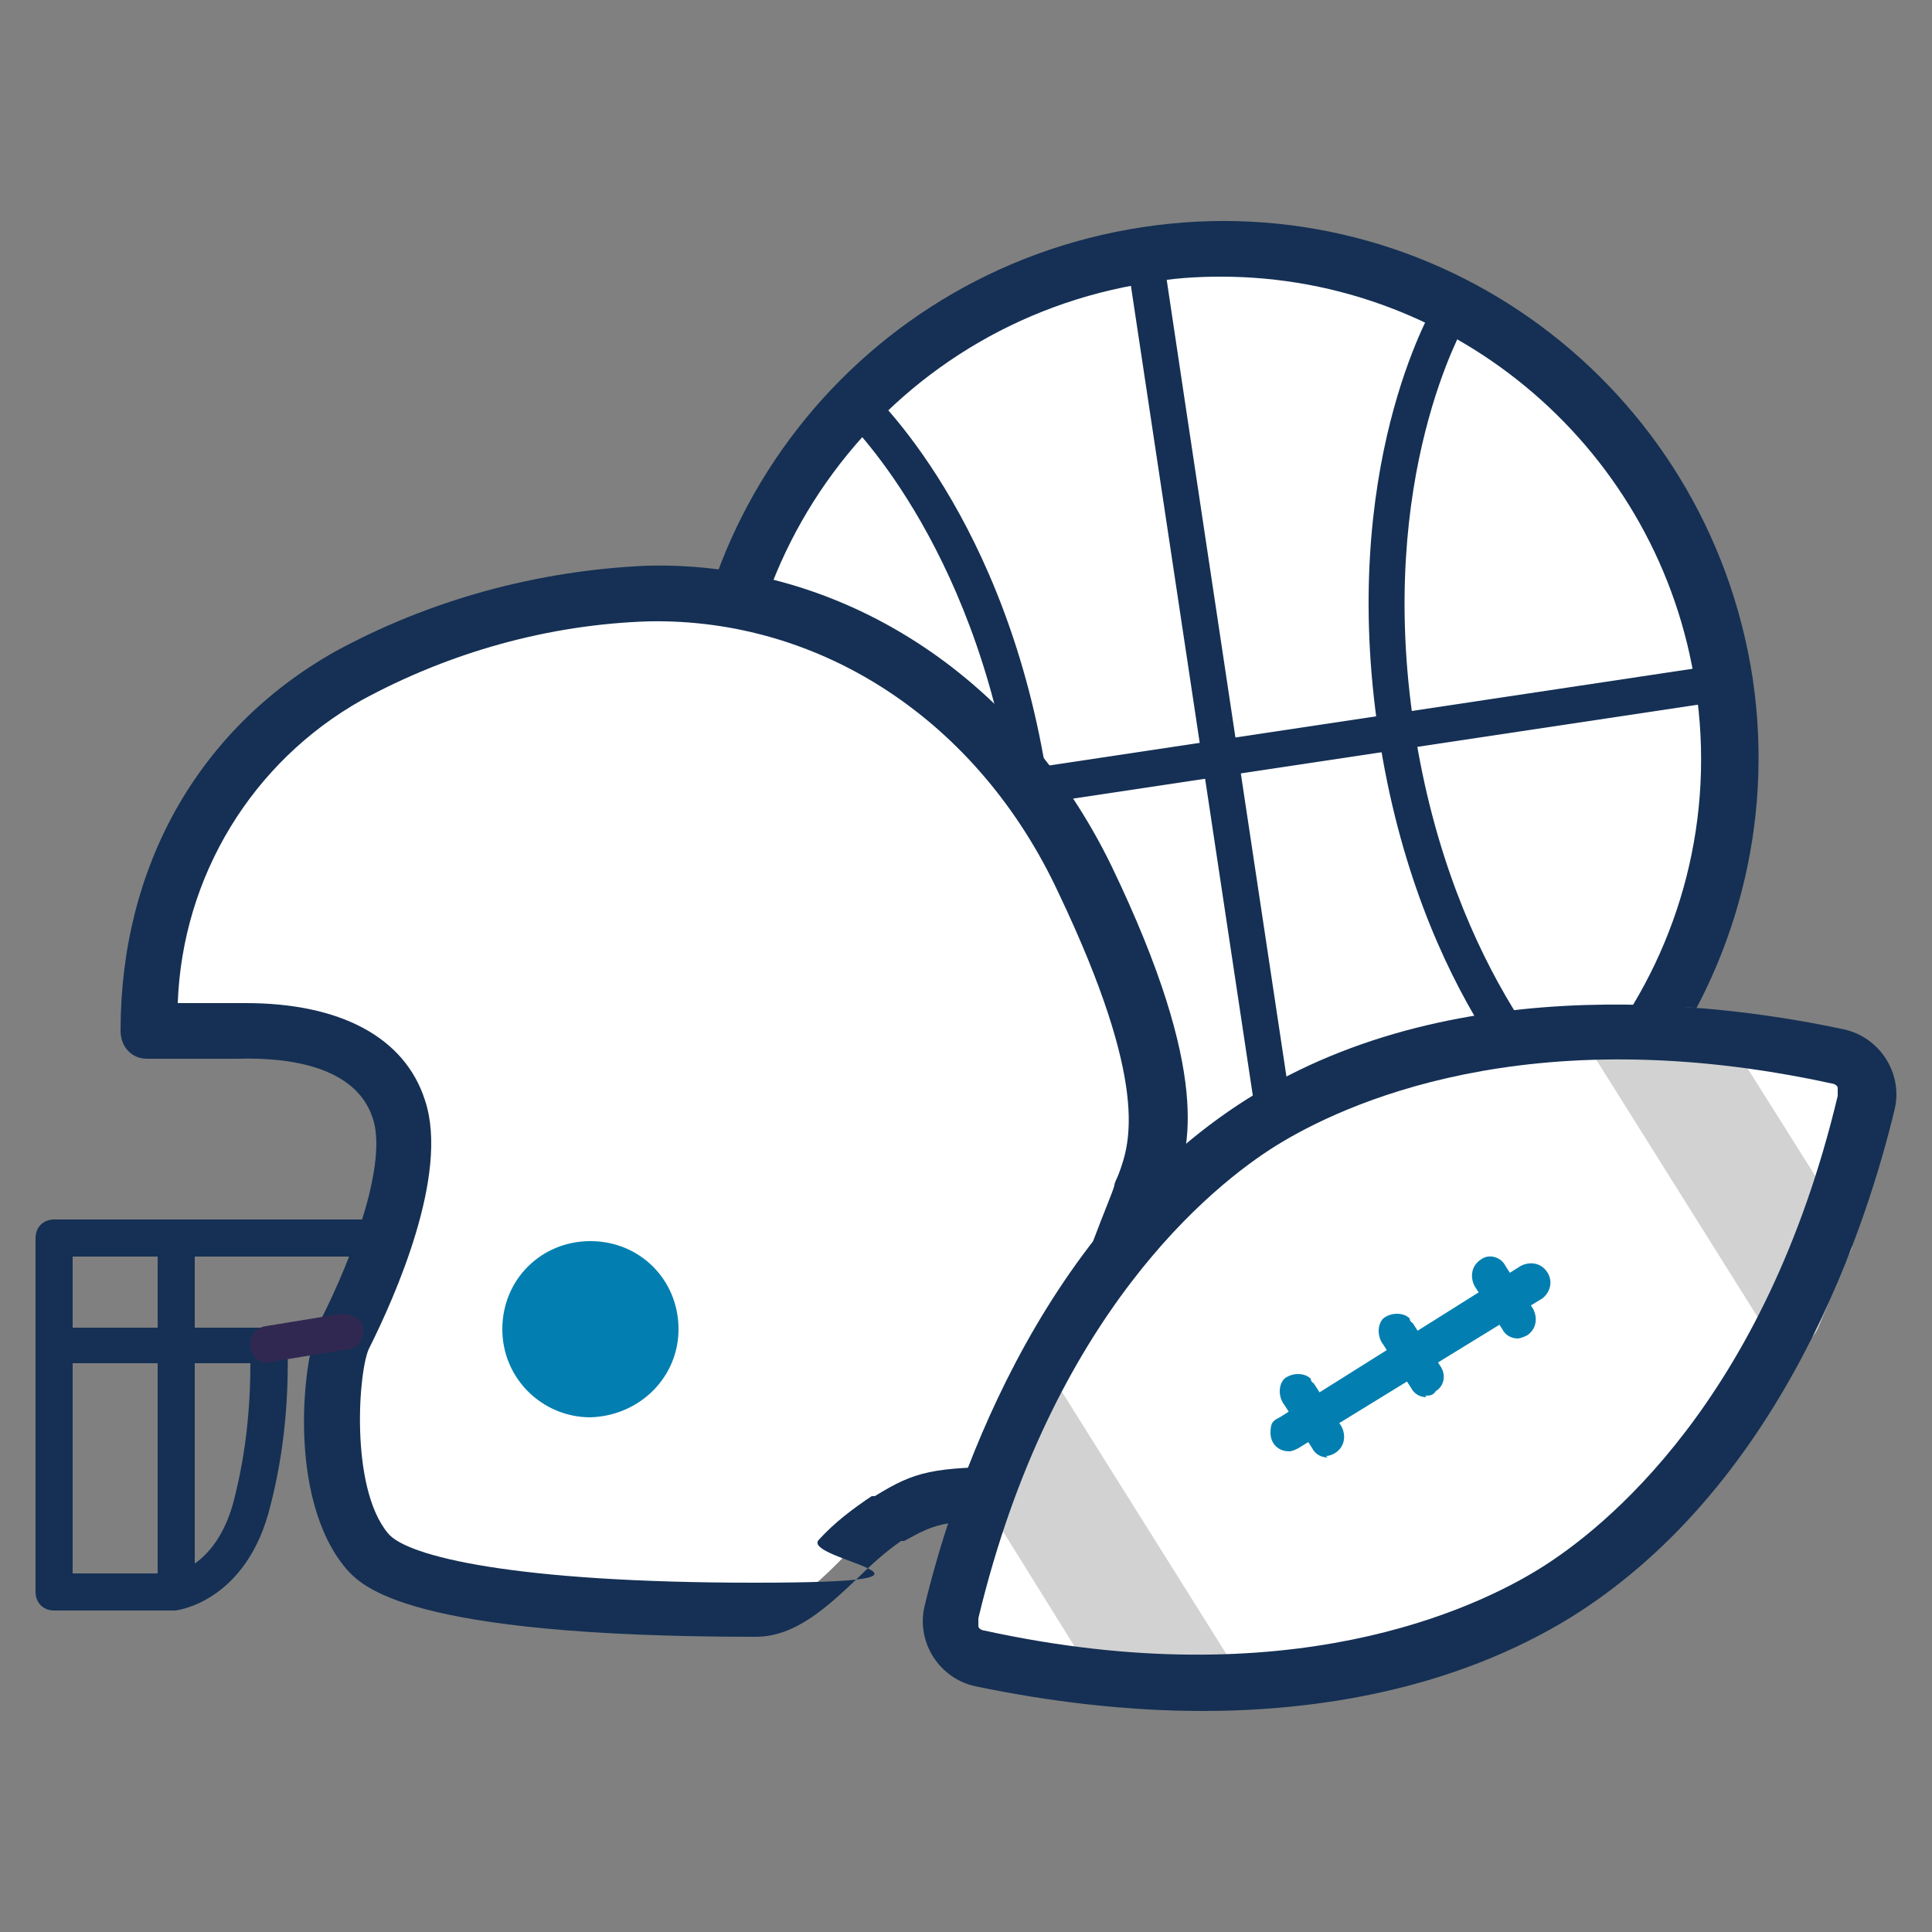
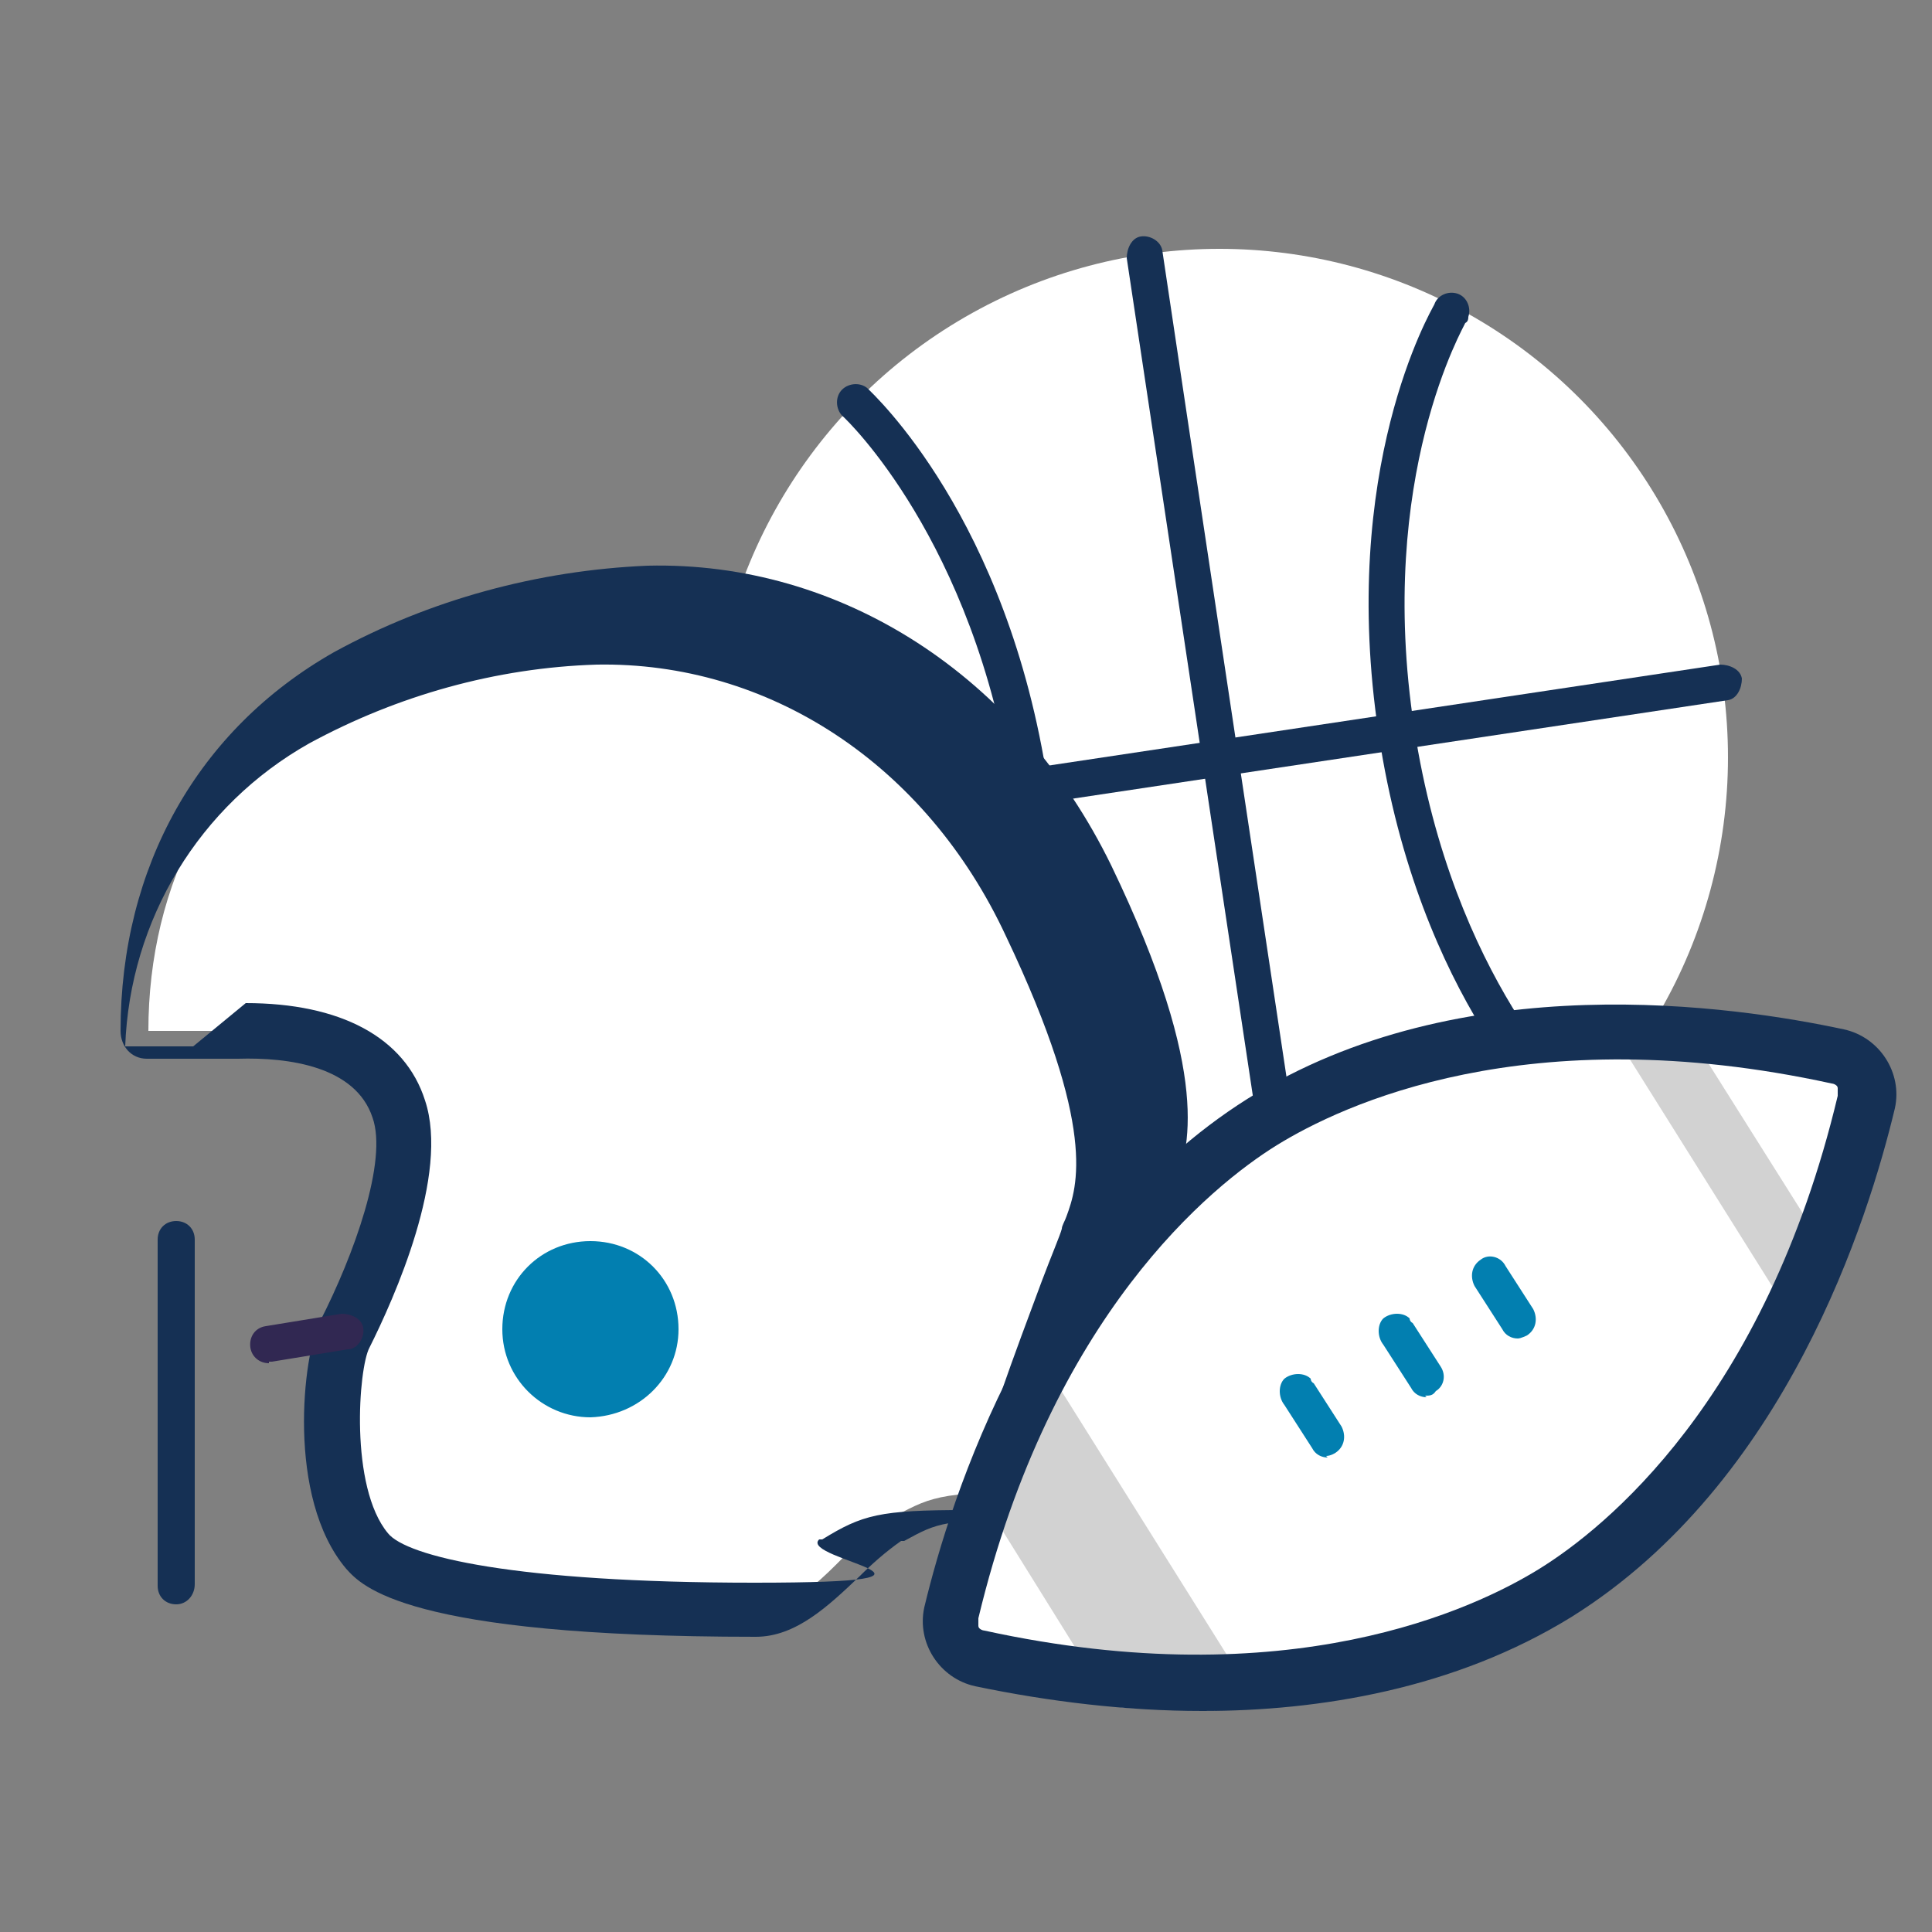
<svg xmlns="http://www.w3.org/2000/svg" id="Layer_1" version="1.1" viewBox="0 0 125 125">
  <rect x="0" y="0" width="125" height="125" fill="#808080" stroke="none" />
  <defs>
    <style>
      .st0 {
        fill: none;
      }

      .st1 {
        fill: #153054;
      }

      .st2 {
        fill: #d2d2d2;
      }

      .st3 {
        fill: #027fb0;
      }

      .st4 {
        fill: #fff;
      }

      .st5 {
        fill: #312852;
      }
    </style>
  </defs>
  <circle class="st4" cx="78.9" cy="49" r="32.9" />
-   <path class="st1" d="M78.9,83.7c-17.1,0-31.7-12.6-34.2-29.5h0c-2.9-19,10.2-36.6,29.2-39.5s36.6,10.2,39.5,29.2c2.8,18.9-10.2,36.6-29.1,39.5-1.9.2-3.7.3-5.4.3ZM79,17.9c-1.6,0-3.2.1-4.7.4-17,2.6-28.7,18.4-26.1,35.4h0c2.6,17,18.4,28.7,35.4,26.1s28.7-18.4,26.1-35.4c-2.3-15.2-15.4-26.5-30.7-26.5Z" />
  <path class="st1" d="M63.2,79.1c-.2,0-.4,0-.6-.2-.6-.3-.7-1.1-.4-1.6,0,0,5.8-9.8,3.3-26.1s-10.8-24.1-10.9-24.2c-.5-.4-.6-1.2-.2-1.7.4-.5,1.2-.6,1.7-.2h0c.4.4,9.1,8.4,11.7,25.6s-3.4,27.3-3.6,27.7c-.3.4-.7.7-1.1.7Z" />
  <path class="st1" d="M101.7,73.2c-.3,0-.6,0-.8-.3-.4-.3-9.1-8.2-11.7-25.4s3.4-27.4,3.6-27.8c.2-.6.9-.9,1.5-.7.6.2.9.9.7,1.5,0,.1,0,.3-.2.4h0c0,.1-5.8,9.9-3.3,26.2s10.8,23.9,10.9,24c.5.4.5,1.2,0,1.7,0,.3-.5.5-.8.4h0Z" />
  <path class="st1" d="M83.9,82.8c-.6,0-1.1-.4-1.2-1l-9.8-65.1c0-.6.3-1.3.9-1.4s1.3.3,1.4.9h0c0,.1,9.8,65.2,9.8,65.2,0,.7-.3,1.3-1,1.4h-.1Z" />
  <path class="st1" d="M46.3,55.2c-.7,0-1.2-.5-1.2-1.2s.4-1.1,1-1.2l65.2-9.8c.6,0,1.3.3,1.4.9,0,.6-.3,1.3-.9,1.4h0l-65.2,9.8h-.2Z" />
  <path class="st4" d="M9.6,66.7s1.9,0,5.8,0,9,.7,10.5,5-2.6,12.8-3.5,14.6-1.8,10.2,1.5,14,21.5,3.8,25.1,3.8,5.8-4.4,8.5-5.8,2.9-1.8,10.2-1.8c.5-5.2,5.7-17.5,6.3-19.5s3.2-5.7-3.8-20.1c-6.2-12.8-17.5-18.8-28.3-18.5-6.8.2-13.5,2.1-19.4,5.3-8.6,4.9-12.9,13.5-12.9,23Z" />
-   <path class="st1" d="M48.9,105.9c-22.7,0-25.5-3.3-26.5-4.4-3.9-4.6-2.8-13.9-1.7-16,2.2-4.3,4.4-10.4,3.4-13.2-1.1-3.3-5.4-3.9-8.7-3.8-3.9,0-5.8,0-5.9,0-1,0-1.7-.8-1.7-1.8,0-10.6,5-19.5,13.8-24.5,6.2-3.4,13.2-5.3,20.3-5.6,12.5-.3,24,7.1,30,19.4,6.6,13.7,5,18.4,4.1,20.9,0,.2,0,.4-.2.5-.2.6-.7,1.9-1.4,3.8-1.7,4.4-4.6,11.9-5,15.5,0,.9-.9,1.6-1.8,1.6-6.6,0-6.9.2-9.1,1.4h-.2c-1,.7-1.9,1.5-2.7,2.3-2,1.9-4.1,3.9-6.7,3.9ZM15.9,64.9c6.1,0,10.3,2.2,11.6,6.3,1.6,4.8-2,12.8-3.6,16-.7,1.3-1.3,9,1.2,12,1.2,1.5,8.2,3.2,23.7,3.2s2.8-1.5,4.2-2.8c1-1.1,2.2-2,3.4-2.8h.2c2.6-1.6,3.7-1.9,9.3-1.9.9-4.2,3.3-10.5,4.9-14.8.6-1.6,1.2-3,1.3-3.4,0-.2.2-.5.3-.8.7-1.9,2-5.7-3.9-18.1-5.2-11.2-15.4-17.8-26.5-17.6-6.5.2-12.9,2-18.6,5.1-7.1,4-11.6,11.4-11.9,19.6h4.4Z" />
-   <path class="st1" d="M11.2,104.2H3.5c-.7,0-1.2-.5-1.2-1.2v-22.9c0-.7.5-1.2,1.2-1.2h20.8c.7,0,1.2.5,1.2,1.2s-.5,1.2-1.2,1.2H4.7v4.6h12.7c.6,0,1.2.4,1.2,1,.1,3.5-.2,7-1.1,10.5-1.5,6.2-6,6.8-6.2,6.8h-.1ZM4.7,101.8h6.4c.4,0,3.1-.7,4.1-5,.7-2.8,1-5.7,1-8.6H4.7v13.6Z" />
+   <path class="st1" d="M48.9,105.9c-22.7,0-25.5-3.3-26.5-4.4-3.9-4.6-2.8-13.9-1.7-16,2.2-4.3,4.4-10.4,3.4-13.2-1.1-3.3-5.4-3.9-8.7-3.8-3.9,0-5.8,0-5.9,0-1,0-1.7-.8-1.7-1.8,0-10.6,5-19.5,13.8-24.5,6.2-3.4,13.2-5.3,20.3-5.6,12.5-.3,24,7.1,30,19.4,6.6,13.7,5,18.4,4.1,20.9,0,.2,0,.4-.2.5-.2.6-.7,1.9-1.4,3.8-1.7,4.4-4.6,11.9-5,15.5,0,.9-.9,1.6-1.8,1.6-6.6,0-6.9.2-9.1,1.4h-.2c-1,.7-1.9,1.5-2.7,2.3-2,1.9-4.1,3.9-6.7,3.9ZM15.9,64.9c6.1,0,10.3,2.2,11.6,6.3,1.6,4.8-2,12.8-3.6,16-.7,1.3-1.3,9,1.2,12,1.2,1.5,8.2,3.2,23.7,3.2s2.8-1.5,4.2-2.8h.2c2.6-1.6,3.7-1.9,9.3-1.9.9-4.2,3.3-10.5,4.9-14.8.6-1.6,1.2-3,1.3-3.4,0-.2.2-.5.3-.8.7-1.9,2-5.7-3.9-18.1-5.2-11.2-15.4-17.8-26.5-17.6-6.5.2-12.9,2-18.6,5.1-7.1,4-11.6,11.4-11.9,19.6h4.4Z" />
  <path class="st1" d="M11.4,103.8c-.7,0-1.2-.5-1.2-1.2v-22.4c0-.7.5-1.2,1.2-1.2s1.2.5,1.2,1.2v22.3c0,.7-.5,1.3-1.2,1.3Z" />
  <line class="st0" x1="22.3" y1="86.3" x2="17.4" y2="87.1" />
  <path class="st5" d="M17.4,88.2c-.6,0-1.1-.4-1.2-1-.1-.7.3-1.3,1-1.4l4.9-.8c.6,0,1.3.3,1.4.9s-.3,1.3-.9,1.4h-.1l-4.9.8h-.2Z" />
  <circle class="st3" cx="38.2" cy="86" r="3.9" />
  <path class="st3" d="M38.2,91.7c-3.1,0-5.7-2.5-5.7-5.7s2.5-5.7,5.7-5.7,5.7,2.5,5.7,5.7h0c0,3.1-2.5,5.6-5.7,5.7ZM38.2,83.9c-1.1,0-2.1.9-2.1,2.1s.9,2.1,2.1,2.1,2.1-.9,2.1-2.1-.9-2.1-2.1-2.1c0,0,0,0,0,0Z" />
  <path class="st4" d="M61.6,104.3c-.3,1.3.5,2.7,1.9,3h0c6.3,1.4,23.9,4.1,37.3-4.3s18.6-25.4,20.1-31.7c.3-1.3-.5-2.7-1.8-3h0c-6.3-1.4-23.9-4.1-37.3,4.3s-18.7,25.4-20.2,31.7Z" />
-   <path class="st3" d="M83.4,93.9c-.7,0-1.2-.5-1.2-1.2s.2-.8.6-1l15.6-9.8c.6-.3,1.3-.2,1.7.4.4.6.2,1.3-.3,1.7h0l-15.8,9.7c-.2.1-.4.2-.6.2Z" />
  <path class="st3" d="M98.2,86.6c-.4,0-.8-.2-1-.6l-1.8-2.8c-.3-.6-.2-1.3.4-1.7.5-.4,1.3-.2,1.6.4h0l1.8,2.8c.3.6.2,1.3-.4,1.7,0,0-.4.2-.6.2Z" />
  <path class="st3" d="M92.3,90.4c-.4,0-.8-.2-1-.6l-1.8-2.8c-.4-.5-.4-1.3,0-1.7.5-.4,1.3-.4,1.7,0,0,0,0,.2.2.3l1.8,2.8c.4.6.2,1.3-.3,1.6-.2.3-.4.3-.7.3Z" />
  <path class="st3" d="M85.9,94.3c-.4,0-.8-.2-1-.6l-1.8-2.8c-.4-.5-.4-1.3,0-1.7.5-.4,1.3-.4,1.7,0,0,0,0,.2.2.3l1.8,2.8c.3.6.2,1.3-.4,1.7,0,0-.3.2-.6.2Z" />
  <polygon class="st2" points="109.4 67 117.9 80.5 115.9 85.2 104.3 66.7 109.4 67" />
-   <path class="st2" d="M115.9,87.1c-.6,0-1.2-.3-1.5-.8l-11.6-18.5c-.5-.8-.3-2,.6-2.5.3-.2.7-.3,1-.3l5.2.2c.6,0,1.1.3,1.5.8l8.5,13.5c.3.5.4,1.1,0,1.7l-2,4.8c-.3.6-.9,1.1-1.6,1.1,0,0-.2,0-.2,0ZM107.6,68.7l8,12.7.3-.8-7.5-11.9h-.8Z" />
  <polygon class="st2" points="64.5 95.2 72.9 108.7 78.1 108.9 66.5 90.4 64.5 95.2" />
  <path class="st2" d="M78.1,110.7h0l-5.2-.2c-.6,0-1.1-.3-1.4-.8l-8.4-13.5c-.3-.5-.4-1.1,0-1.7l2-4.8c.3-.6.9-1,1.5-1.1.7,0,1.3.3,1.7.8l11.6,18.5c.5.8.3,2-.6,2.5-.4.2-.7.3-1,.3h0ZM74,106.9h.8l-8-12.7-.3.8,7.5,11.9Z" />
  <path class="st1" d="M77.8,110.7c-4.9,0-9.9-.6-14.7-1.6-2.3-.5-3.8-2.8-3.3-5.1h0c1.7-7.1,7.1-24.2,20.9-32.9s31.6-6,38.6-4.5c2.3.5,3.8,2.8,3.3,5.1h0c-1.7,7.1-7,24.2-20.9,32.9-7.6,4.7-16.4,6.1-23.9,6.1ZM63.3,104.7c0,.2,0,.4,0,.5,0,.2.3.3.4.3,19.7,4.3,31.7-1.4,35.9-4s14.6-10.9,19.3-30.6c0-.2,0-.4,0-.5,0-.2-.3-.3-.4-.3-19.7-4.3-31.7,1.4-35.9,4s-14.6,11-19.3,30.6h0Z" />
</svg>